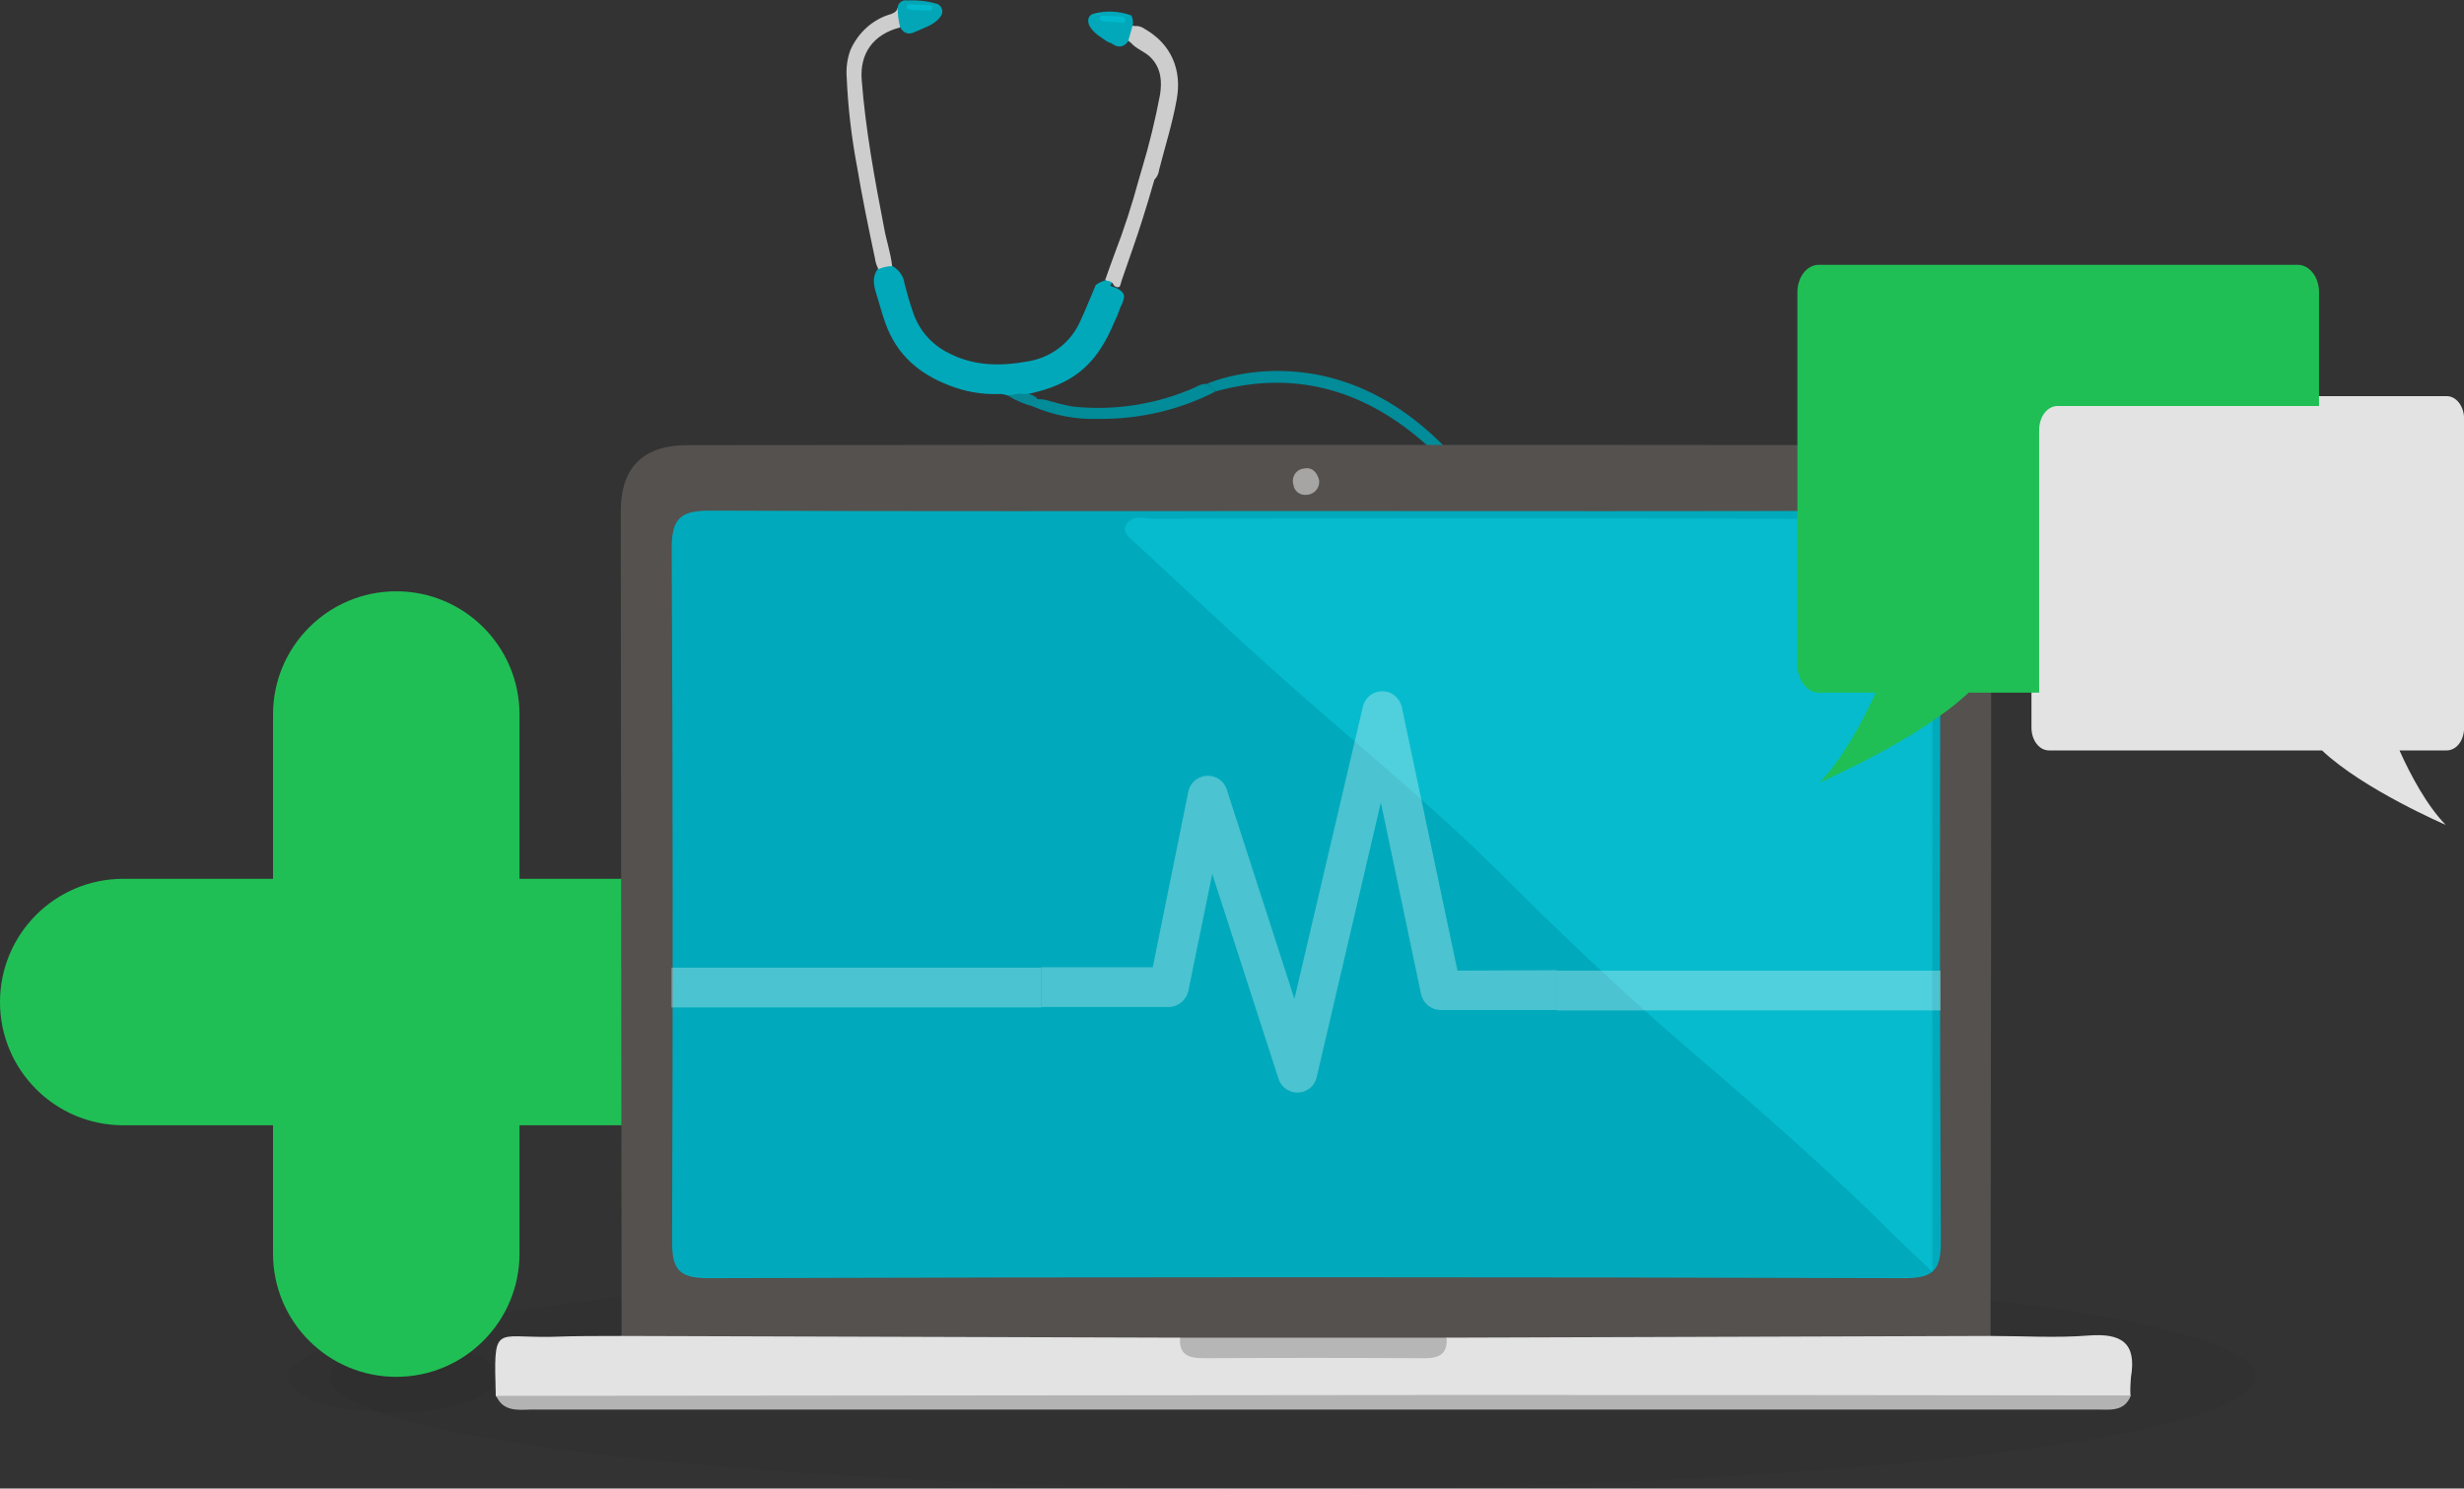
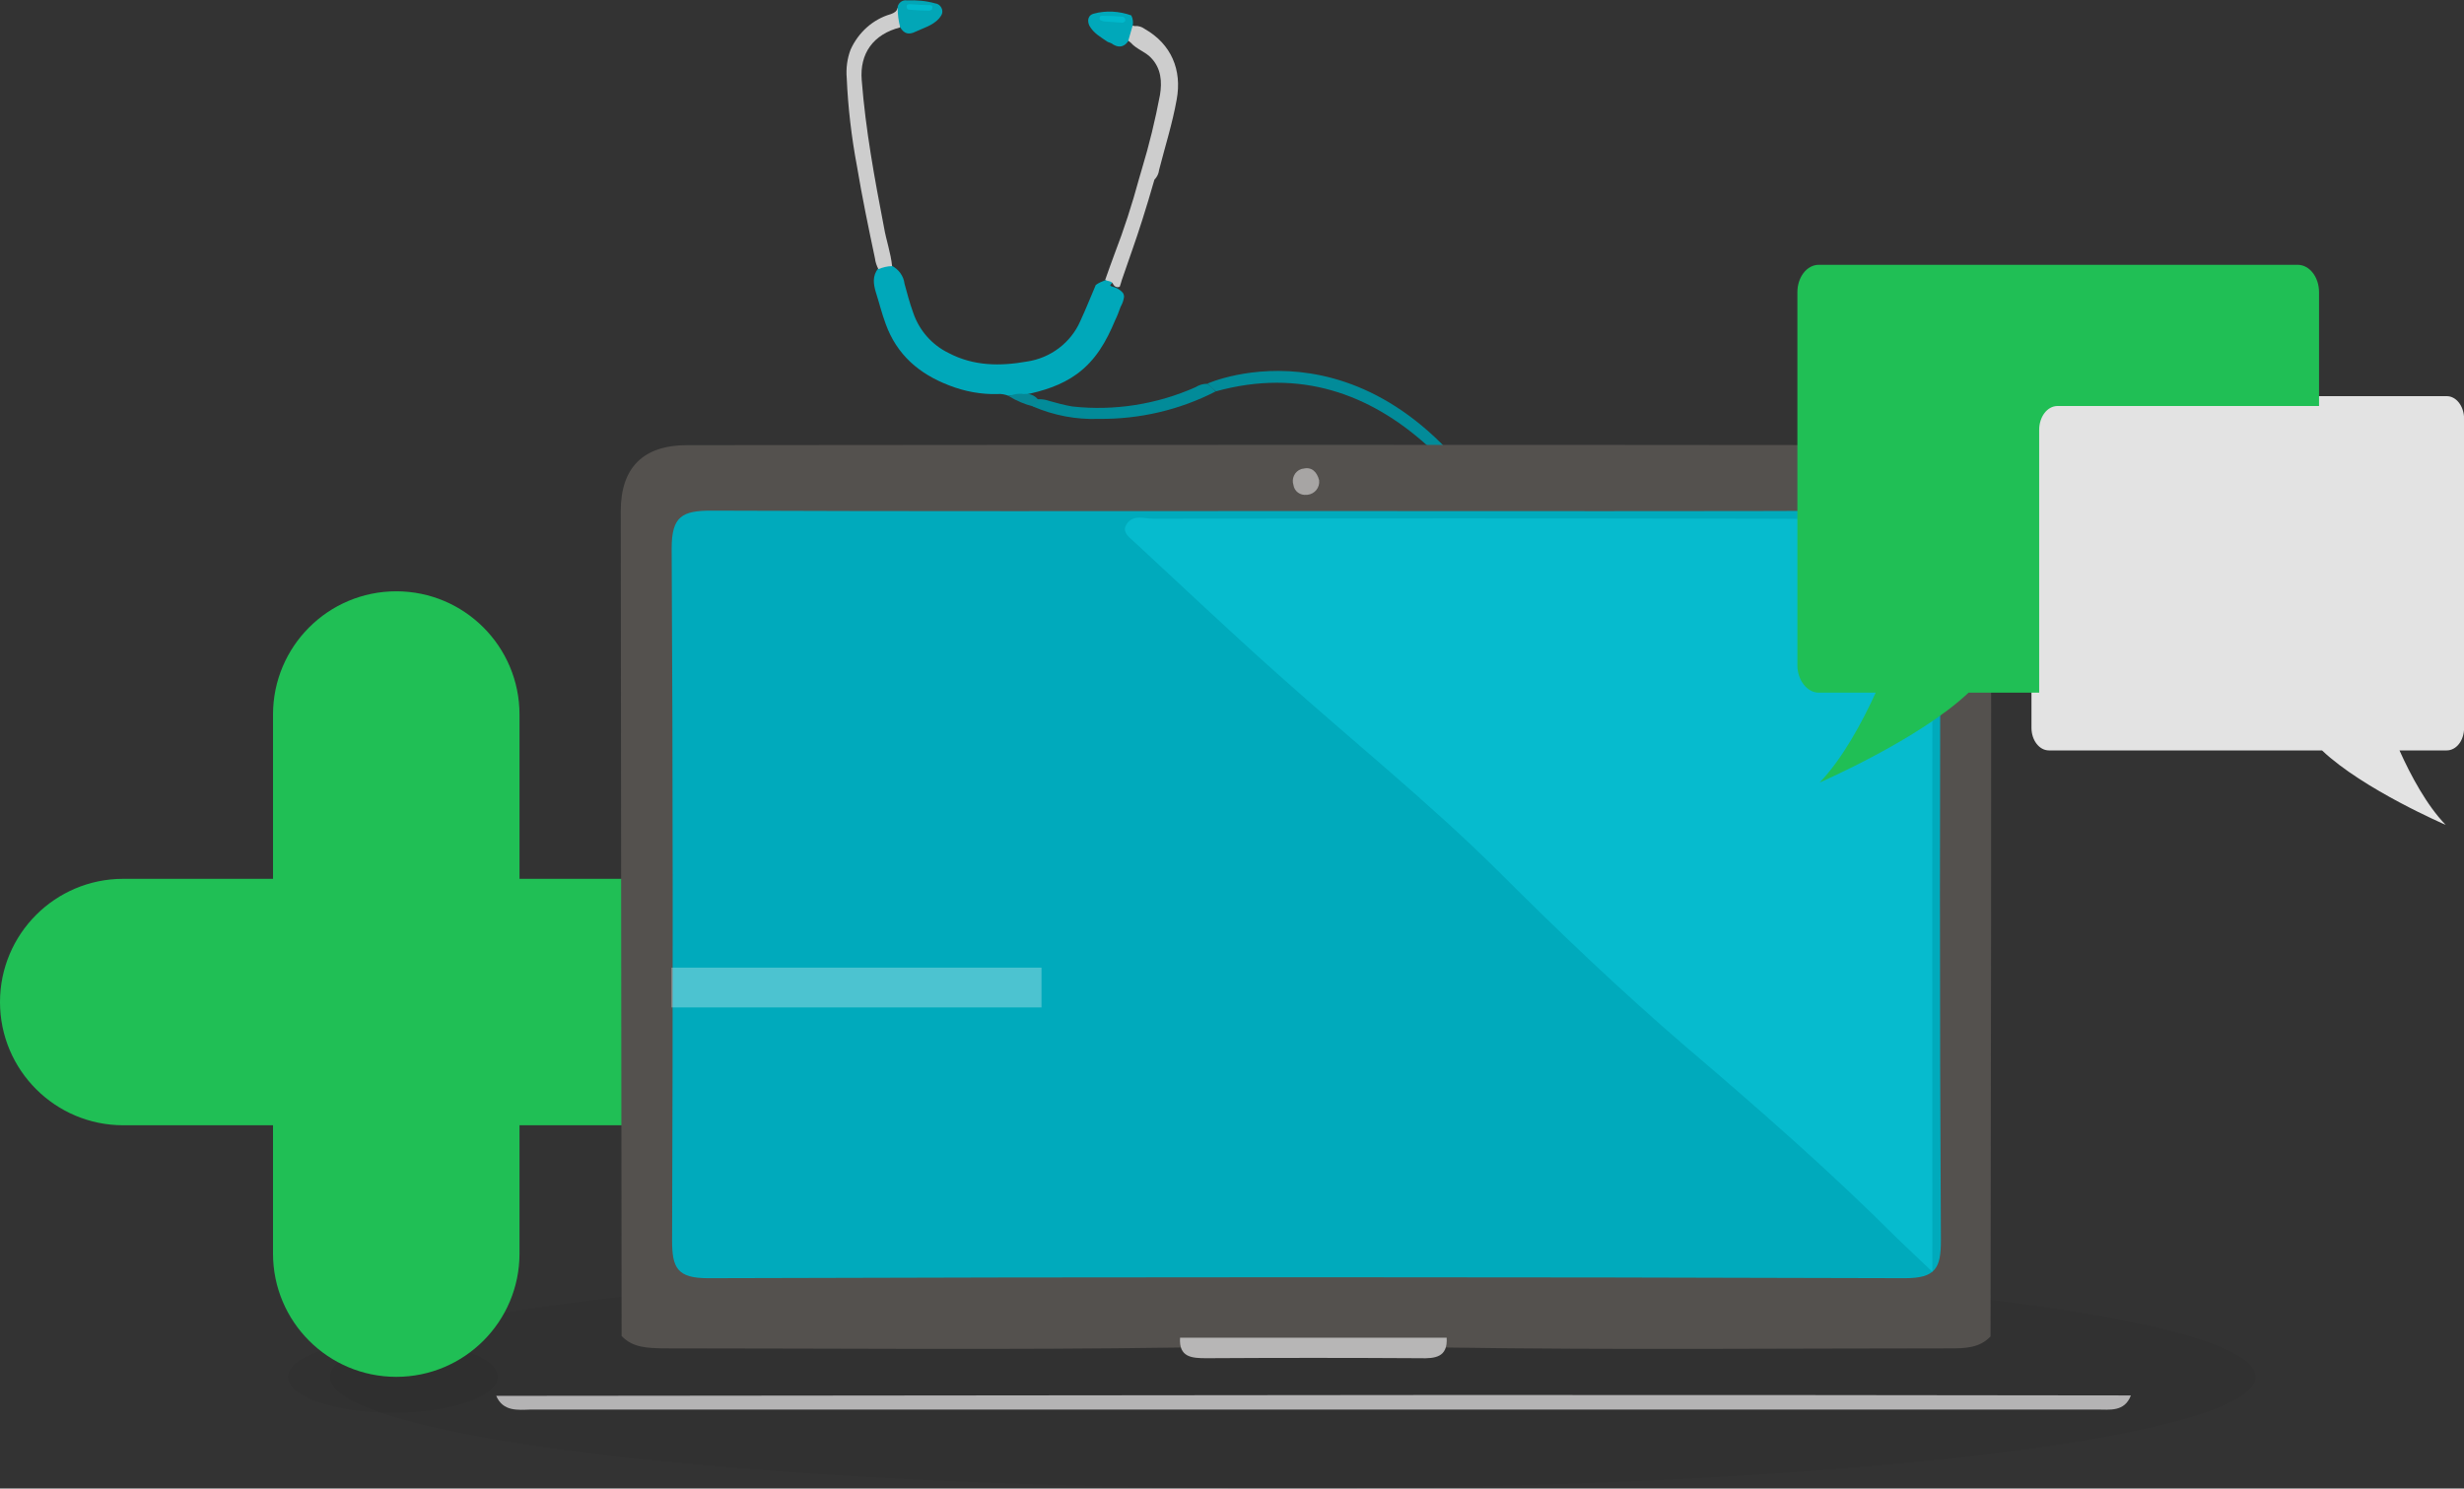
<svg xmlns="http://www.w3.org/2000/svg" version="1.1" id="Livello_1" x="0px" y="0px" viewBox="0 0 575.8 347.9" style="enable-background:new 0 0 575.8 347.9;" xml:space="preserve">
  <rect x="0" y="0" width="575.8" height="347.9" fill="#333333" stroke="none" />
  <style type="text/css">
	.st0{opacity:4.000000e-02;enable-background:new    ;}
	.st1{fill:#20bf55;}
	.st2{fill:#00A8BA;}
	.st3{fill:#CDCDCD;}
	.st4{fill:#028B99;}
	.st5{fill:#02A6B7;}
	.st6{fill:#068896;}
	.st7{fill:#00B9CC;}
	.st8{fill:#54514E;}
	.st9{fill:#E3E3E3;}
	.st10{fill:#B4B3B4;}
	.st11{fill:#00AABC;}
	.st12{fill:#B7B6B6;}
	.st13{fill:#A7A5A4;}
	.st14{fill:#06BBCE;}
	.st15{opacity:0.3;}
	.st16{fill:#FFFFFF;}
</style>
  <g transform="translate(-164.91 -155.62)">
    <g transform="translate(164.91 155.62)">
      <ellipse class="st0" cx="302.1" cy="321.8" rx="225" ry="26.1" />
      <ellipse class="st0" cx="91.8" cy="321.8" rx="24.5" ry="8.4" />
      <path class="st1" d="M154.8,205.4h-33.4V167c0-15.9-12.9-28.8-28.8-28.8l0,0c-15.9,0-28.8,12.9-28.8,28.8c0,0,0,0,0,0v38.4h-35    C12.9,205.4,0,218.3,0,234.2l0,0l0,0C0,250.1,12.9,263,28.8,263h35v30c0,15.9,12.9,28.8,28.8,28.8c0,0,0,0,0,0l0,0    c15.9,0,28.8-12.9,28.8-28.8v-30h33.4c15.9,0,28.8-12.9,28.8-28.8l0,0l0,0C183.6,218.3,170.7,205.4,154.8,205.4    C154.8,205.4,154.8,205.4,154.8,205.4z" />
      <g transform="translate(197.769)">
        <path class="st2" d="M60.5,65.5c-0.8,0.3-1.5,0.6-2.2,1.1c-1.2,2.8-2.3,5.6-3.6,8.4c-2.2,5.1-7,8.7-12.5,9.5     c-6.2,1.1-12.4,1.1-18.3-2c-3.9-1.9-6.9-5.3-8.3-9.5c-0.8-2.2-1.4-4.5-2-6.7c-0.2-1.8-1.4-3.4-3-4.2c-1.1-0.6-2.5-0.3-3.2,0.7     c-1.3,1.7-1.1,3.5-0.5,5.5c0.8,2.5,1.4,5,2.3,7.4c2.6,7.2,7.8,11.7,14.9,14.4c3.6,1.4,7.4,2.1,11.2,2c0.9-0.1,1.8,0.1,2.6,0.4     c1.2,0,2.4-0.1,3.6-0.2c4.4-0.9,8.7-2.2,12.4-4.9c4.4-3.2,6.9-7.7,8.9-12.5c0.5-1,0.9-2.1,1.3-3.2c0.4-0.7,0.7-1.5,0.8-2.3     c0-0.4-0.1-0.7-0.3-1c-0.6-0.7-1.5-1.2-2.4-1.4c-1.2-0.3,0.1-0.7-0.1-1C61.9,65.4,61.2,65.2,60.5,65.5z" />
        <path class="st3" d="M7.5,62.9c1-0.4,2.1-0.7,3.2-0.7c-0.3-3.1-1.4-6.1-1.9-9.1C6.6,41.7,4.5,30.3,3.6,18.7     C3.1,12.5,6.3,8,12.6,6.4c0.3-1.6,0.1-3.2-0.6-4.6c-0.2,0.9-0.8,1.2-1.6,1.5c-4.2,1.2-7.6,4.3-9.4,8.3c-0.8,2.1-1.1,4.4-0.9,6.7     C0.4,25.1,1.2,32,2.5,38.9c1.2,7.2,2.7,14.4,4.2,21.5C6.8,61.3,7.1,62.1,7.5,62.9z" />
        <path class="st4" d="M86.3,91.5c-0.6-0.7-1.2-1.3-2-1.8c-1,0-1.9,0.3-2.7,0.8c-9,4-19,5.6-28.8,4.5c-1.8-0.3-3.6-0.8-5.4-1.3     c-0.8-0.3-1.6-0.4-2.5-0.4c-0.8,0.2-1.3,0.9-1.3,1.7c4.9,2.1,10.1,3.1,15.4,2.9C68.6,98,77.9,95.8,86.3,91.5z" />
        <path class="st5" d="M12,1.8c0,1.6,0.2,3.1,0.6,4.6c0.9,1.5,2,1.8,3.6,1c1.9-0.9,3.9-1.4,5.4-3c0.5-0.6,1-1.2,0.8-2.1     c-0.2-0.8-0.8-1.4-1.6-1.5c-2.1-0.6-4.3-0.8-6.6-0.7c-1-0.2-2,0.5-2.2,1.5C12,1.6,12,1.7,12,1.8z" />
        <path class="st2" d="M61.1,9.8c0.3,0.1,0.5,0.2,0.8,0.3c1.5,1.1,2.9,1.1,4-0.5c0.9-0.9,1.3-2.2,1-3.5c0.2-0.8,0.1-1.7-0.3-2.5     c-2.8-1-5.9-1.2-8.8-0.4c-1.2,0.3-1.6,1.5-1,2.8C57.8,7.8,59.5,8.7,61.1,9.8z" />
        <path class="st6" d="M43.7,95l1.2-1.5c-0.8-1.1-2.1-1.6-3.4-1.4c-1.2-0.2-2.4,0-3.5,0.5C39.8,93.7,41.7,94.5,43.7,95z" />
        <path class="st3" d="M63.9,67c0.2-0.5,0.3-1,0.5-1.6c1.6-4.7,3.3-9.3,4.8-14.1c1-3.1,1.9-6.2,2.8-9.3c0.6-0.6,1-1.4,1.1-2.3     c1.4-5.5,3.1-10.8,4.1-16.4c1.3-7-1.3-13-7.4-16.5c-0.7-0.5-1.5-0.8-2.3-0.7l-0.6-0.1l-1,3.5l0.6,0.5c1.3,1.5,3.4,2.1,4.7,3.5     c2.4,2.5,2.6,5.6,2.1,8.7c-1.1,5.8-2.5,11.6-4.2,17.2l-0.7,2.4c-1.6,5.9-3.5,11.8-5.7,17.5c-0.7,2-1.5,4-2.2,6.1     c0.6,0.4,1.4,0.2,1.8,0.9C62.6,67,63.3,67.3,63.9,67z" />
        <path class="st7" d="M15.1,2.3c1.4,0.1,2.7,0.2,4.1,0.2c0.5,0,0.9-0.2,0.9-0.7c0.1-0.6-0.4-0.6-0.9-0.6c-1.4,0-2.7-0.1-4.1-0.2     c-0.4,0-1-0.1-1,0.6C14.2,2.4,14.7,2.2,15.1,2.3z" />
        <path class="st7" d="M60.1,5c1.4,0.1,2.8,0.2,4.3,0.3c0.4,0,0.8-0.2,0.8-0.6c0-0.4-0.3-0.8-0.7-0.8c0,0-0.1,0-0.1,0     c-1.4-0.1-2.7-0.2-4.1-0.2c-0.4,0-1.1-0.2-1.1,0.6C59.2,4.9,59.8,4.8,60.1,5z" />
        <g transform="translate(84.368 86.666)">
          <path class="st4" d="M70.9,38.9C40.6-15.3,0,3,0,3l2,1.8C41.5-6.1,66.9,29.4,81.5,62.9l2.1,0.6C80.2,56.1,76,48,70.9,38.9z" />
          <path class="st4" d="M83.7,63.5l-2.1-0.6c1.6,3.7,3.1,7.4,4.5,11l2.6,0.7C87.2,71.1,85.5,67.4,83.7,63.5z" />
        </g>
      </g>
      <g transform="translate(115.76 103.944)">
        <path class="st8" d="M29.5,208.3C29.4,144,29.4,79.8,29.3,15.5c0-10.2,5.3-15.4,15.5-15.4C141.2,0,237.6,0,334,0.1     c10.1,0,15.5,5.3,15.5,15.5c0.1,64.3,0,128.5-0.1,192.8c-2.6,2.8-6.2,2.8-9.6,2.8c-39.1,0-78.3,0.4-117.4-0.2     c-20.8,0-41.5,0.1-62.3,0c-40.3,0.6-80.7,0.2-121,0.2C35.7,211.1,32.1,211.1,29.5,208.3z" />
-         <path class="st9" d="M29.5,208.3l130.5,0.4c2,1.9,4.5,2.3,7.1,2.3c16,0,32,0,48,0c2.7,0,5.1-0.3,7.1-2.3l127.1-0.4     c7.7,0,15.4,0.5,23-0.1c7.7-0.6,11.3,1.7,9.9,9.8c-0.1,1.4-0.2,2.8-0.1,4.3c-3.4,2.1-7.2,1.6-10.9,1.6c-120.1,0-240.1,0-360.2,0     c-3.7,0-7.5,0.5-10.9-1.5c-0.5-17.2-0.4-13.6,13.1-13.9C18.7,208.3,24.1,208.3,29.5,208.3z" />
        <path class="st10" d="M0.2,222.3c73.1-0.1,146.3-0.1,219.4-0.2c54.2,0,108.4,0,162.6,0.1c-1.5,3.9-4.9,3.3-8,3.3     c-121.9,0-243.9,0-365.8,0C5.2,225.6,1.8,226,0.2,222.3z" />
        <path class="st11" d="M189.9,15.5c46.2,0,92.4,0.1,138.6-0.1c6.9,0,9.3,1.4,9.3,8.8c-0.3,53.9-0.3,107.9,0,161.8     c0,6.4-1.2,8.8-8.4,8.8c-93.2-0.3-186.5-0.3-279.7,0c-7.2,0-8.4-2.4-8.4-8.8c0.2-53.9,0.2-107.9-0.1-161.8c0-7.5,2.5-8.8,9.3-8.8     C96.9,15.6,143.4,15.5,189.9,15.5C189.9,15.5,189.9,15.5,189.9,15.5z" />
        <path class="st12" d="M222.3,208.7c0.3,4.6-2.7,4.9-6.2,4.8c-16.6-0.1-33.3-0.1-49.9,0c-3.5,0-6.5-0.2-6.2-4.8L222.3,208.7z" />
        <path class="st13" d="M192.5,8.3c0.2,1.7-1,3.2-2.7,3.4c-0.1,0-0.1,0-0.2,0c-1.5,0.2-2.9-0.8-3.1-2.3c-0.5-1.5,0.3-3.2,1.8-3.7     c0.2-0.1,0.4-0.1,0.5-0.1C190.7,5.1,192,6.3,192.5,8.3z" />
        <path class="st14" d="M335.8,193.3c-3.8-3.6-6-5.7-8.2-7.8c-15.7-15.7-32.4-30.3-49.4-44.8c-15-12.9-29.4-26.6-43.5-40.7     C218.2,83.6,200,69,182.6,53.4c-11.2-10-22.2-20.4-33.2-30.6c-1.2-1.1-3.1-2.4-1.9-4.2c1.5-2.4,4.2-1.3,6.3-1.3     c47.6-0.1,95.2-0.1,142.7,0c10.9,0,21.8,0.2,32.7-0.1c4.7-0.1,6.7,1.3,6.7,6.3C335.7,79.4,335.8,135.2,335.8,193.3z" />
      </g>
      <g transform="translate(420.024 61.891)">
        <path class="st9" d="M155.8,36v72.2c0,3-1.8,5.3-4.1,5.3h-11c2.6,5.8,6.4,12.9,10.8,17.4c0,0-19.3-8.3-28.9-17.4H58.8     c-2.3,0-4.1-2.4-4.1-5.3V36c0-3,1.9-5.3,4.1-5.3h92.8C153.9,30.6,155.8,33,155.8,36z" />
        <path class="st1" d="M121.9,6.4V33H60.8c-2.4,0-4.3,2.5-4.3,5.6V100H40c-11.5,10.9-34.8,21-34.8,21c5.3-5.5,9.9-14,13.1-21H5     c-2.7,0-5-2.9-5-6.4V6.4C0,2.9,2.2,0,5,0h111.9C119.7,0,121.9,2.9,121.9,6.4z" />
      </g>
    </g>
    <g transform="translate(321.796 317.179)" class="st15">
-       <path class="st16" d="M183.7,65.3l-13-61.6c-0.5-2.1-2.3-3.7-4.5-3.7h-0.1c-2.2,0-4,1.5-4.5,3.6l-16,68.3L129.8,23    c-0.8-2.5-3.4-3.8-5.9-3c-1.6,0.5-2.8,1.9-3.1,3.5l-8.3,41H86.5v9.3h29.7c2.2,0,4.1-1.6,4.6-3.7l5.6-27.4l15.5,47.9    c0.6,1.9,2.4,3.2,4.4,3.2c0.1,0,0.1,0,0.2,0c2.1-0.1,3.9-1.6,4.3-3.6l15-64.2l9.4,44.8c0.5,2.2,2.4,3.7,4.6,3.7H207v-9.3    L183.7,65.3z" />
-       <path class="st16" d="M220,65.3h-13v9.3h89.6v-9.3H220z" />
-       <path class="st16" d="M72.6,64.6H0v9.3h86.5v-9.3H72.6z" />
+       <path class="st16" d="M72.6,64.6H0v9.3h86.5v-9.3z" />
    </g>
  </g>
</svg>